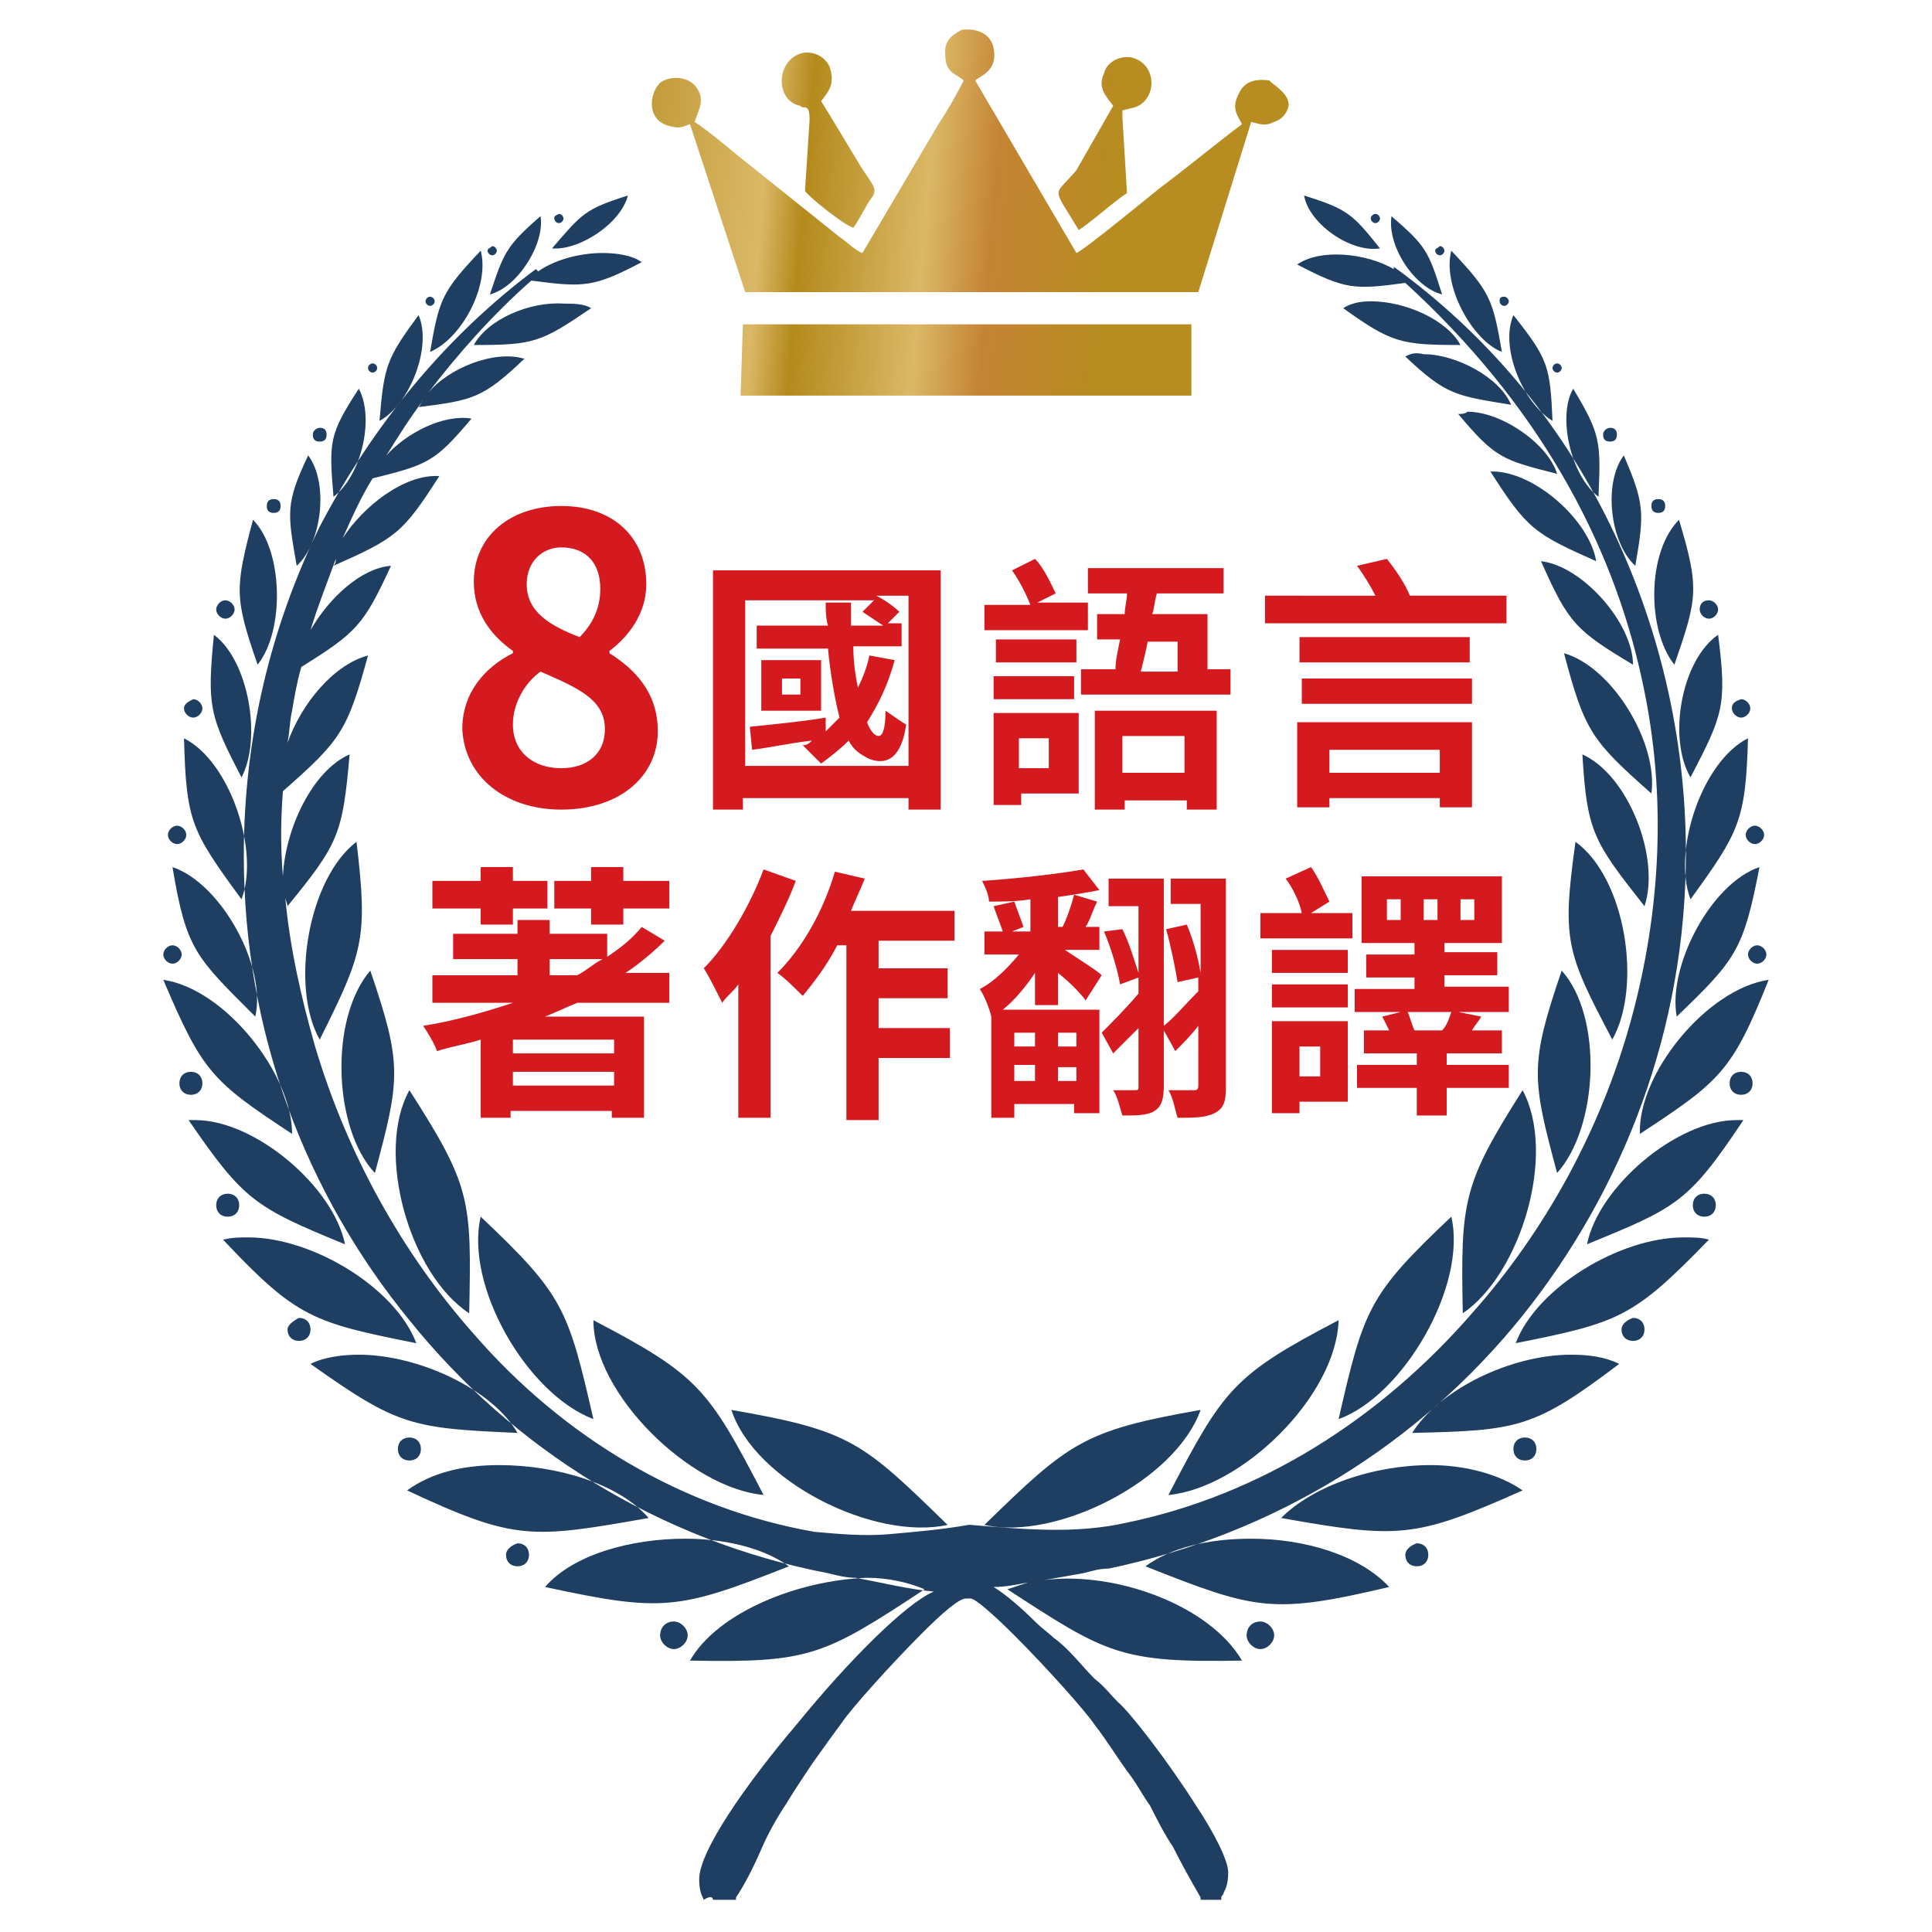
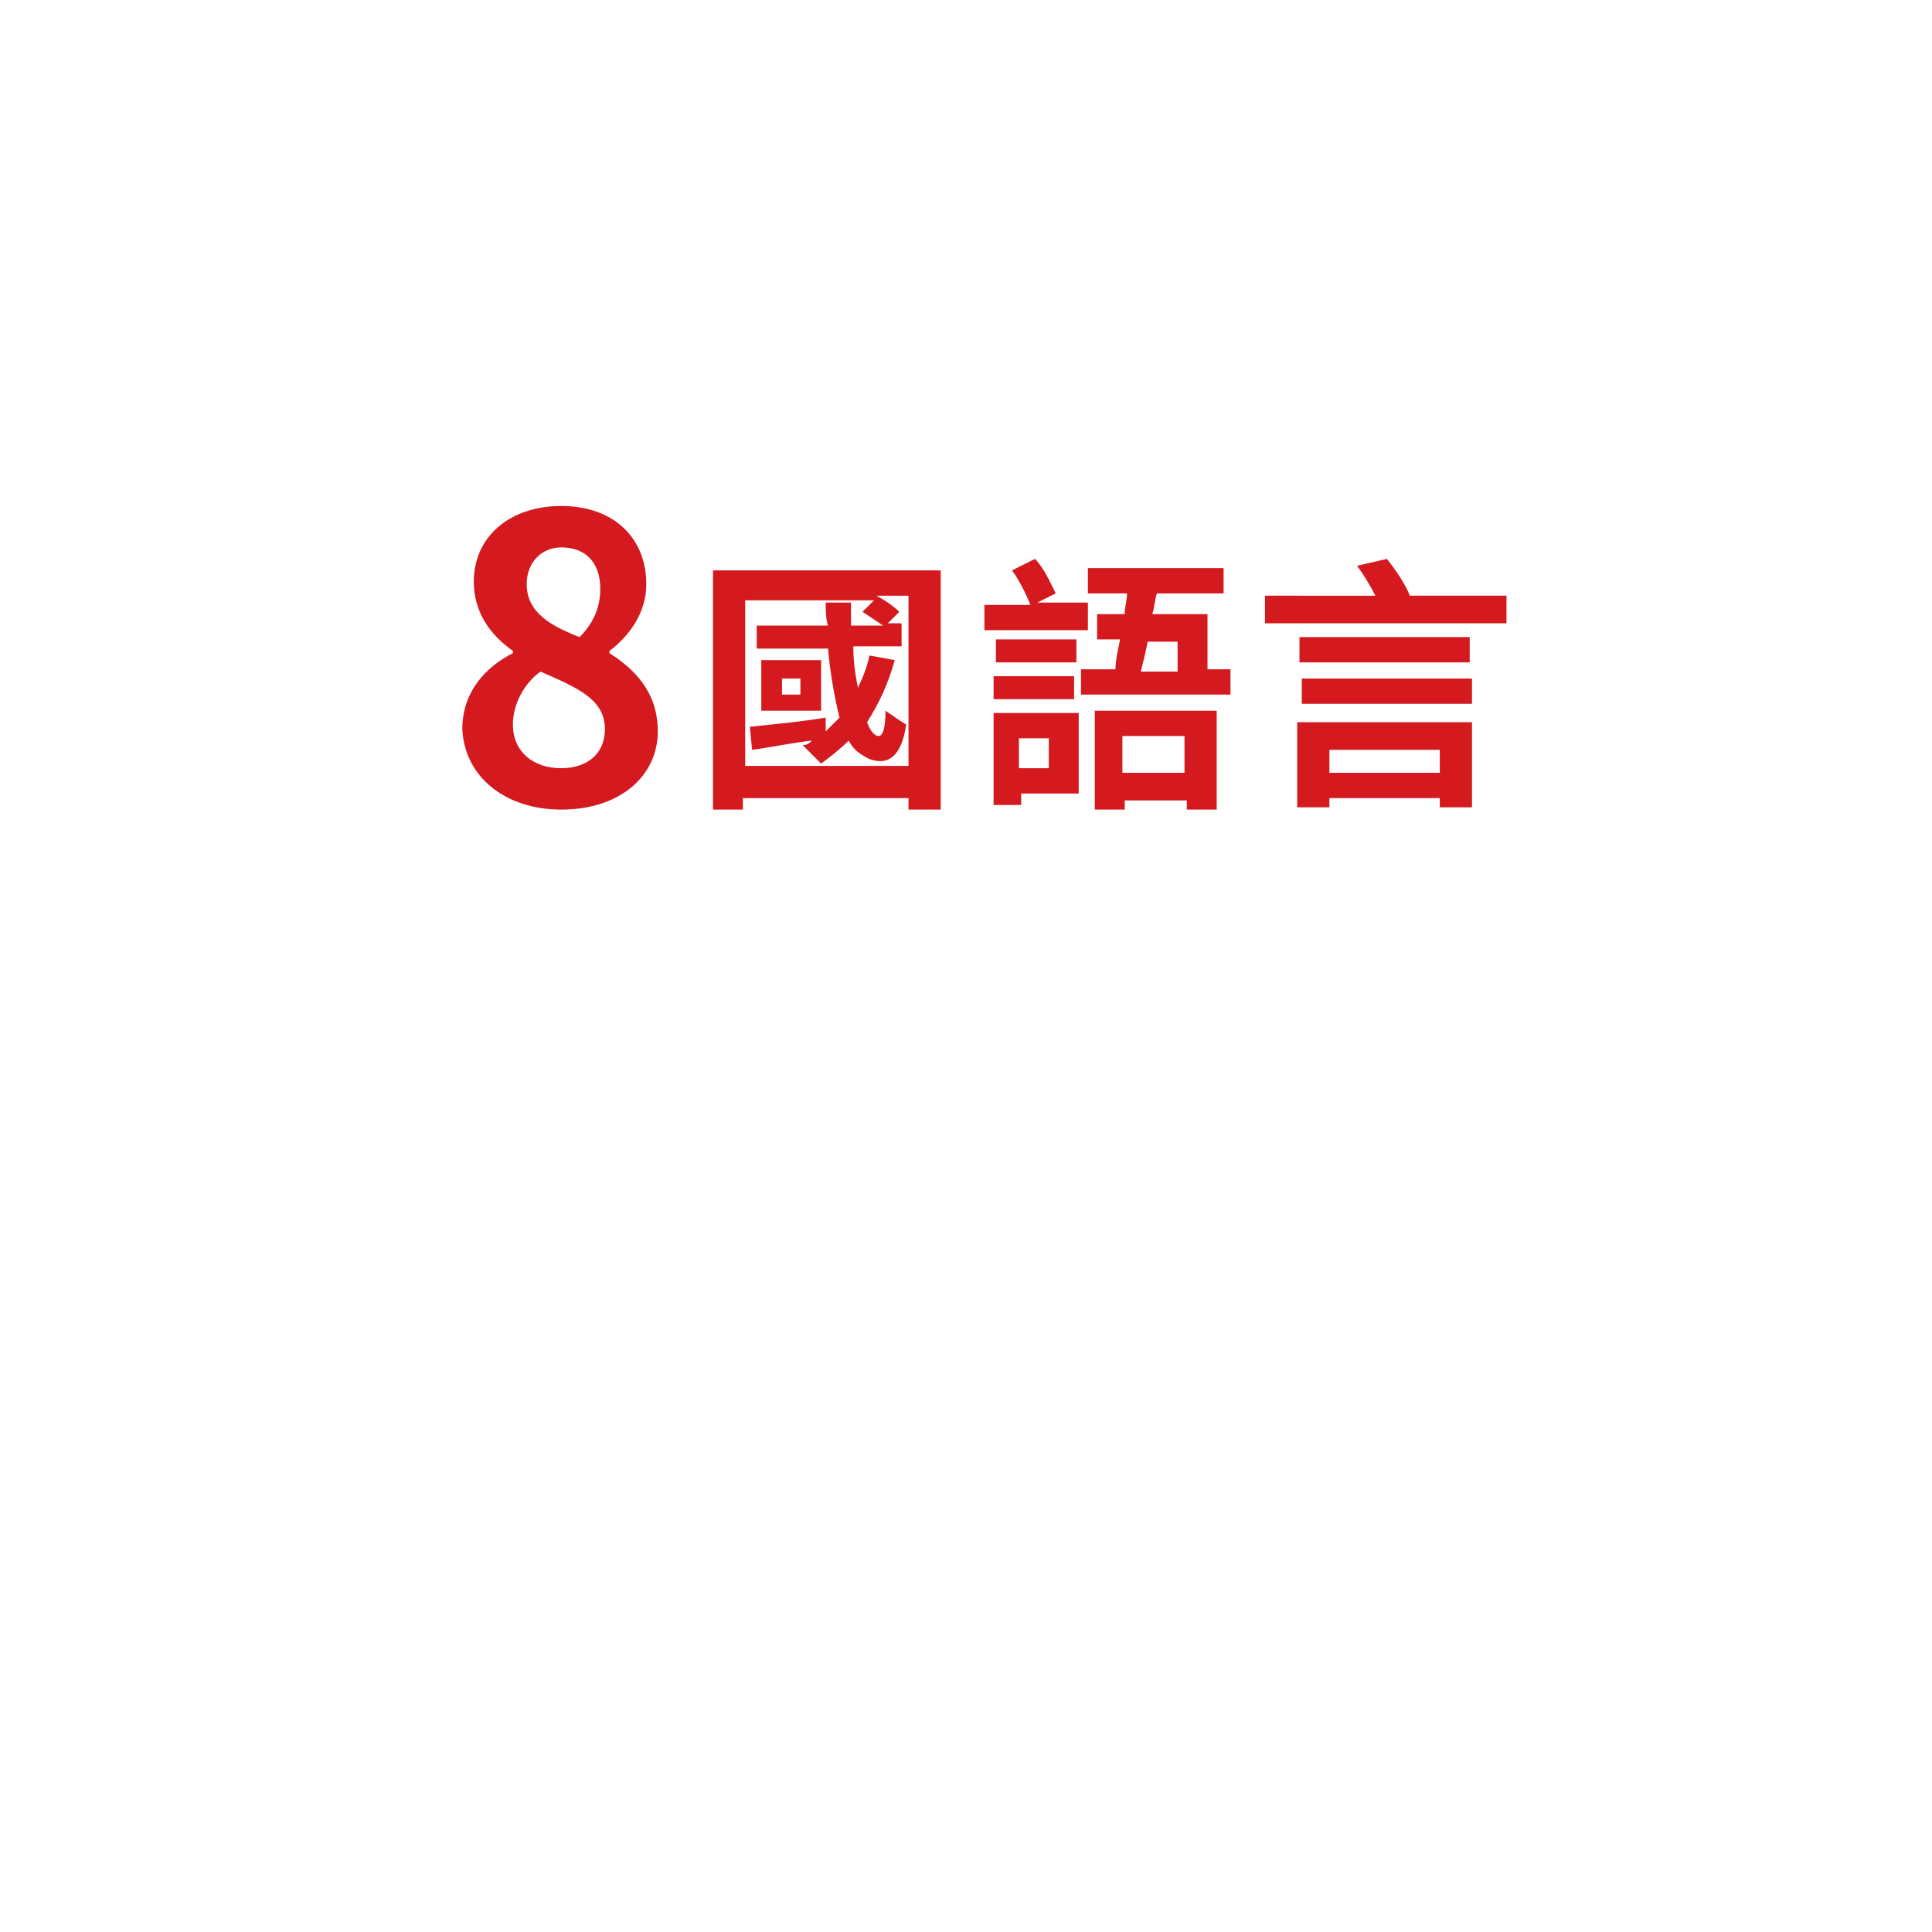
<svg xmlns="http://www.w3.org/2000/svg" xmlns:xlink="http://www.w3.org/1999/xlink" version="1.1" id="_x34_" x="0px" y="0px" viewBox="0 0 84 84" style="enable-background:new 0 0 84 84;" xml:space="preserve">
  <style type="text/css">
	.st0{fill-rule:evenodd;clip-rule:evenodd;fill:#1E3F61;}
	
		.st1{clip-path:url(#SVGID_00000044878273493248033020000010806473786551577749_);fill:url(#SVGID_00000055670350958291718460000003867789989844410293_);}
	.st2{fill:#D41A1F;}
</style>
  <g>
-     <path class="st0" d="M28.7,71.1c0,0.3,0.3,0.6,0.6,0.6c0.3,0,0.6-0.3,0.6-0.6c0-0.3-0.3-0.6-0.6-0.6C28.9,70.5,28.7,70.8,28.7,71.1   z M54.2,71.1c0,0.3,0.3,0.6,0.6,0.6c0.3,0,0.6-0.3,0.6-0.6c0-0.3-0.3-0.6-0.6-0.6C54.4,70.5,54.2,70.8,54.2,71.1z M30,72.2   c5.2,0.1,5.8-0.2,10.2-3.1c-0.7-0.3-1.6-0.5-2.5-0.5C34.7,68.7,31.2,70.1,30,72.2z M22,67.6c0,0.3,0.2,0.5,0.5,0.5   c0.3,0,0.5-0.2,0.5-0.5c0-0.3-0.2-0.5-0.5-0.5C22.2,67.2,22,67.4,22,67.6z M61.1,67.6c0,0.3,0.2,0.5,0.5,0.5c0.3,0,0.5-0.2,0.5-0.5   c0-0.3-0.2-0.5-0.5-0.5C61.3,67.2,61.1,67.4,61.1,67.6z M23.7,69c5.1,1.1,5.8,1,10.6-0.9c-1.1-0.8-2.8-1.2-4.5-1.2   C27.4,66.9,24.9,67.6,23.7,69z M49.8,68.1c4.8,1.9,5.5,2.1,10.6,0.9c-1.3-1.4-3.7-2.1-6-2.1C52.5,66.9,50.9,67.3,49.8,68.1z    M17.7,64.8c4.7,2.2,5.4,2.1,10.5,1.2c-1.3-1.5-4-2.3-6.5-2.3C20.2,63.7,18.8,64,17.7,64.8z M55.7,66c5.1,0.9,5.8,0.9,10.5-1.2   c-1-0.7-2.5-1.1-4-1.1C59.7,63.7,57.1,64.6,55.7,66z M17.3,63c0,0.3,0.2,0.5,0.5,0.5c0.3,0,0.5-0.2,0.5-0.5c0-0.3-0.2-0.5-0.5-0.5   C17.5,62.5,17.3,62.7,17.3,63z M65.8,63c0,0.3,0.2,0.5,0.5,0.5c0.3,0,0.5-0.2,0.5-0.5c0-0.3-0.2-0.5-0.5-0.5   C66,62.5,65.8,62.7,65.8,63z M41.2,66.3c-3.7-3.6-4.2-4.1-9.4-5C32.8,64.4,38,67,41.2,66.3z M42.8,66.3c3.1,0.7,8.3-1.9,9.4-5   C47.1,62.2,46.5,62.7,42.8,66.3z M13.5,59.3c3.8,2.7,4.4,2.8,9,3c-1.1-1.9-4.3-3.4-6.9-3.4C14.9,58.9,14.1,59,13.5,59.3z    M61.4,62.3c4.6-0.1,5.3-0.2,9-3c-0.6-0.3-1.3-0.4-2.1-0.4C65.7,58.9,62.6,60.4,61.4,62.3z M33.2,65c-2.4-4.6-2.8-5.2-7.4-7.6   C25.8,60.6,30,64.7,33.2,65z M50.8,65c3.2-0.3,7.3-4.3,7.4-7.6C53.6,59.8,53.2,60.4,50.8,65z M12.5,57.8c0,0.3,0.2,0.5,0.5,0.5   c0.3,0,0.5-0.2,0.5-0.5c0-0.3-0.2-0.5-0.5-0.5C12.8,57.4,12.5,57.6,12.5,57.8z M70.5,57.8c0,0.3,0.2,0.5,0.5,0.5   c0.3,0,0.5-0.2,0.5-0.5c0-0.3-0.2-0.5-0.5-0.5C70.7,57.4,70.5,57.6,70.5,57.8z M9.7,53.9c3.2,3.4,3.9,3.6,8.4,4.5   c-0.9-2.4-4.5-4.6-7.3-4.6C10.4,53.8,10.1,53.8,9.7,53.9z M65.9,58.4c4.5-0.9,5.1-1.1,8.4-4.5c-0.3-0.1-0.7-0.1-1.1-0.1   C70.4,53.8,66.8,56,65.9,58.4z M25.8,61.7c-1.1-4.8-1.3-5.4-4.9-8.8C20.2,55.9,22.9,60.6,25.8,61.7z M58.2,61.7   c2.8-1,5.6-5.8,4.9-8.8C59.5,56.3,59.3,56.9,58.2,61.7z M9.4,52.4c0,0.3,0.2,0.5,0.5,0.5c0.3,0,0.5-0.2,0.5-0.5s-0.2-0.5-0.5-0.5   C9.6,51.9,9.4,52.1,9.4,52.4z M73.6,52.4c0,0.3,0.2,0.5,0.5,0.5c0.3,0,0.5-0.2,0.5-0.5s-0.2-0.5-0.5-0.5   C73.8,51.9,73.6,52.1,73.6,52.4z M8.2,48.7c2.4,3.5,2.9,3.8,6.8,5.4c-0.5-2.5-3.9-5.4-6.5-5.4C8.3,48.7,8.2,48.7,8.2,48.7z    M69,54.1c3.9-1.6,4.4-1.8,6.8-5.4c-0.1,0-0.2,0-0.3,0C72.9,48.7,69.5,51.6,69,54.1z M20.4,57.1c0.1-4.9,0.1-5.5-2.6-9.7   C16.3,50.1,17.8,55.4,20.4,57.1z M63.6,57.1c2.5-1.7,4.1-6.9,2.6-9.7C63.6,51.5,63.5,52.2,63.6,57.1z M7.8,47.1   c0,0.3,0.2,0.5,0.5,0.5s0.5-0.2,0.5-0.5c0-0.3-0.2-0.5-0.5-0.5S7.8,46.8,7.8,47.1z M75.2,47.1c0,0.3,0.2,0.5,0.5,0.5   c0.3,0,0.5-0.2,0.5-0.5c0-0.3-0.2-0.5-0.5-0.5C75.4,46.6,75.2,46.8,75.2,47.1z M12.7,49.3c0-2.6-2.9-6.3-5.6-6.7   C8.8,46.6,9.2,47,12.7,49.3z M71.3,49.3c3.5-2.3,4-2.7,5.6-6.7C74.2,43,71.2,46.7,71.3,49.3z M16.3,51c1.1-4.1,1.2-4.7-0.2-8.8   C14.3,44.3,14.5,49.1,16.3,51z M67.7,51c1.8-2,2-6.8,0.2-8.8C66.5,46.3,66.6,46.9,67.7,51z M7.1,41.5c0,0.2,0.2,0.4,0.4,0.4   c0.2,0,0.4-0.2,0.4-0.4c0-0.2-0.2-0.4-0.4-0.4C7.3,41.1,7.1,41.3,7.1,41.5z M76,41.5c0,0.2,0.2,0.4,0.4,0.4c0.2,0,0.4-0.2,0.4-0.4   c0-0.2-0.2-0.4-0.4-0.4C76.2,41.1,76,41.3,76,41.5z M11.1,44.2c0.5-2.2-1.5-5.8-3.6-6.5C8.1,41.3,8.5,41.6,11.1,44.2z M72.9,44.2   c2.6-2.5,2.9-2.9,3.6-6.5C74.4,38.4,72.5,42,72.9,44.2z M13.9,45.2c1.9-3.8,2.1-4.4,1.6-8.6C13.4,38.2,12.6,42.9,13.9,45.2z    M70.1,45.2c1.3-2.3,0.6-7-1.6-8.6C67.9,40.9,68.1,41.4,70.1,45.2z M7.3,36.3c0,0.2,0.2,0.4,0.4,0.4c0.2,0,0.4-0.2,0.4-0.4   s-0.2-0.4-0.4-0.4C7.5,35.9,7.3,36.1,7.3,36.3z M75.9,36.3c0,0.2,0.2,0.4,0.4,0.4c0.2,0,0.4-0.2,0.4-0.4s-0.2-0.4-0.4-0.4   C76.1,35.9,75.9,36.1,75.9,36.3z M71.5,39.4c0.7-2.1-0.7-5.7-2.7-6.6C69,36.2,69.3,36.6,71.5,39.4z M10.5,39.1c0.8-2.1-0.5-6-2.5-7   C8.1,35.7,8.3,36.1,10.5,39.1z M73.5,39.1c2.1-2.9,2.4-3.4,2.5-7C74,33.1,72.7,37,73.5,39.1z M8,30.8c0,0.2,0.2,0.4,0.4,0.4   c0.2,0,0.4-0.2,0.4-0.4c0-0.2-0.2-0.4-0.4-0.4C8.2,30.5,8,30.6,8,30.8z M75.3,30.8c0,0.2,0.2,0.4,0.4,0.4c0.2,0,0.4-0.2,0.4-0.4   c0-0.2-0.2-0.4-0.4-0.4C75.4,30.5,75.3,30.6,75.3,30.8z M71.8,34.5c0.3-2.2-1.7-5.5-3.8-6.1C68.9,31.8,69.2,32.2,71.8,34.5z    M10.5,33.8c0.9-1.7,0.3-5.1-1.2-6.2C9,30.7,9.1,31.1,10.5,33.8z M73.5,33.8c1.4-2.7,1.6-3.1,1.2-6.2   C73.1,28.7,72.5,32.1,73.5,33.8z M9.4,26.5c0,0.2,0.2,0.4,0.4,0.4c0.2,0,0.4-0.2,0.4-0.4c0-0.2-0.2-0.4-0.4-0.4   C9.6,26.1,9.4,26.3,9.4,26.5z M73.9,26.5c0,0.2,0.2,0.4,0.4,0.4c0.2,0,0.4-0.2,0.4-0.4c0-0.2-0.2-0.4-0.4-0.4   C74,26.1,73.9,26.3,73.9,26.5z M71,28.9c0-1.8-2.2-4.3-4-4.5C68.2,27.1,68.5,27.4,71,28.9z M11.2,28.9c1.2-1.5,1.1-5-0.2-6.3   C10.2,25.6,10.2,26,11.2,28.9z M72.8,28.9c1-2.9,1.1-3.3,0.2-6.3C71.6,24,71.6,27.4,72.8,28.9z M11.6,22c0,0.2,0.1,0.3,0.3,0.3   c0.2,0,0.3-0.1,0.3-0.3c0-0.2-0.1-0.3-0.3-0.3C11.7,21.7,11.6,21.8,11.6,22z M71.8,22c0,0.2,0.1,0.3,0.3,0.3c0.2,0,0.3-0.1,0.3-0.3   c0-0.2-0.1-0.3-0.3-0.3C71.9,21.7,71.8,21.8,71.8,22z M64.8,20.5c1.6,2.5,1.9,2.7,4.6,3.9c-0.3-1.8-2.7-3.9-4.5-3.9   C64.9,20.5,64.9,20.5,64.8,20.5z M12.9,24.6c1.1-1,1.4-3.6,0.5-4.8C12.4,21.9,12.5,22.3,12.9,24.6z M71.1,24.6   c0.4-2.3,0.4-2.7-0.5-4.8C69.7,21,70,23.6,71.1,24.6z M13.6,18.9c0,0.2,0.1,0.3,0.3,0.3c0.2,0,0.3-0.1,0.3-0.3   c0-0.2-0.1-0.3-0.3-0.3C13.8,18.6,13.6,18.7,13.6,18.9z M69.7,18.9c0,0.2,0.1,0.3,0.3,0.3c0.2,0,0.3-0.1,0.3-0.3   c0-0.2-0.1-0.3-0.3-0.3C69.9,18.6,69.7,18.7,69.7,18.9z M63.4,18c1.6,1.9,1.9,2,4.3,2.6c-0.4-1.3-2.4-2.7-3.9-2.7   C63.7,18,63.5,18,63.4,18z M14.5,21.6c1.2-0.9,1.8-3.4,1.1-4.7C14.3,18.9,14.3,19.2,14.5,21.6z M69.5,21.6c0.1-2.4,0.1-2.7-1.1-4.7   C67.7,18.1,68.3,20.7,69.5,21.6z M16,16c0,0.1,0.1,0.2,0.2,0.2c0.1,0,0.2-0.1,0.2-0.2c0-0.1-0.1-0.2-0.2-0.2   C16.1,15.8,16,15.9,16,16z M67.5,16c0,0.1,0.1,0.2,0.2,0.2c0.1,0,0.2-0.1,0.2-0.2c0-0.1-0.1-0.2-0.2-0.2   C67.6,15.8,67.5,15.9,67.5,16z M61.1,15.5c1.8,1.7,2.2,1.7,4.6,2.1c-0.5-1.2-2.4-2.2-3.8-2.2C61.5,15.3,61.3,15.4,61.1,15.5z    M16.5,18.3c1.3-0.7,2.3-3.2,1.7-4.6C16.8,15.6,16.7,15.9,16.5,18.3z M67.5,18.3c-0.1-2.4-0.2-2.7-1.7-4.6   C65.2,15.1,66.2,17.5,67.5,18.3z M20.6,15c2.6,0,2.9-0.1,5.1-1.6c-0.3-0.2-0.8-0.2-1.2-0.2C23,13.1,21.2,13.9,20.6,15z M58.4,13.4   c2.1,1.5,2.5,1.6,5.1,1.6c-0.6-1.1-2.4-1.9-3.9-1.9C59.1,13.1,58.7,13.2,58.4,13.4z M18.5,13.1c0,0.1,0.1,0.2,0.2,0.2   c0.1,0,0.2-0.1,0.2-0.2c0-0.1-0.1-0.2-0.2-0.2C18.6,12.9,18.5,13,18.5,13.1z M65.2,13.1c0,0.1,0.1,0.2,0.2,0.2   c0.1,0,0.2-0.1,0.2-0.2c0-0.1-0.1-0.2-0.2-0.2C65.2,12.9,65.2,13,65.2,13.1z M18.7,15.3c1.4-0.6,2.6-2.9,2.2-4.4   C19.2,12.7,19.1,13,18.7,15.3z M65.3,15.3c-0.4-2.3-0.5-2.6-2.2-4.4C62.7,12.4,64,14.8,65.3,15.3z M21.2,10.9   c0,0.1,0.1,0.2,0.2,0.2c0.1,0,0.2-0.1,0.2-0.2c0-0.1-0.1-0.2-0.2-0.2C21.3,10.8,21.2,10.8,21.2,10.9z M62.4,10.9   c0,0.1,0.1,0.2,0.2,0.2c0.1,0,0.2-0.1,0.2-0.2c0-0.1-0.1-0.2-0.2-0.2C62.5,10.8,62.4,10.8,62.4,10.9z M21.3,12.8   c1.2-0.3,2.4-2.2,2.2-3.4C22,10.7,21.9,11,21.3,12.8z M62.7,12.8c-0.6-1.9-0.7-2.1-2.2-3.4C60.3,10.7,61.5,12.5,62.7,12.8z    M24.1,9.5c0,0.1,0.1,0.2,0.2,0.2c0.1,0,0.2-0.1,0.2-0.2c0-0.1-0.1-0.2-0.2-0.2C24.1,9.4,24.1,9.4,24.1,9.5z M59.6,9.5   c0,0.1,0.1,0.2,0.2,0.2s0.2-0.1,0.2-0.2c0-0.1-0.1-0.2-0.2-0.2S59.6,9.4,59.6,9.5z M24,10.8c1.2,0.1,3-1.1,3.3-2.3   C25.4,9.1,25.3,9.3,24,10.8z M31,82.6L31,82.6h0.9h0.1l0-0.1c0.4-0.6,0.8-1.4,1.1-2.1c0.3-0.7,0.7-1.4,1.1-2   c0.3-0.5,0.7-1.1,1.1-1.7c0.5-0.7,1-1.4,1.3-1.8c0.4-0.6,2.1-2.5,3.5-3.9c0.9-0.9,1.6-1.5,1.9-1.5h0.2c0.2,0,1,0.7,1.9,1.6   c1.4,1.4,3.1,3.3,3.5,3.9c0.4,0.5,0.9,1.3,1.4,2c0.4,0.5,0.7,1.1,1,1.5c0.3,0.6,0.6,1.2,1,1.8c0.4,0.8,0.8,1.5,1.2,2.2l0,0.1h0.1   H53h0.1l0-0.1c0-0.1,0.1-0.1,0.1-0.2c0.1-0.2,0.2-0.4,0.2-0.9c0-0.5-0.6-1.7-1.4-2.9c-1.2-1.9-2.9-4.1-3.4-4.5   c-0.3-0.3-0.6-0.7-1-1c-0.6-0.6-1.1-1.3-1.8-1.8c-0.2-0.2-0.5-0.4-0.8-0.7c-0.6-0.6-1.3-1.2-1.8-1.5c0.5,0,1-0.1,1.5-0.2   c-0.3,0.1-0.6,0.2-0.9,0.3c4.3,2.8,4.9,3.2,10.2,3.1c-1.4-2.4-5.5-3.9-8.6-3.5c0.6-0.1,1.1-0.2,1.7-0.3c0.4-0.1,0.7-0.2,1.1-0.2   c7.2-1.5,13.5-5.4,18-11c4.4-5.5,7.1-12.5,7.1-20.1c0-5.1-1.2-10-3.3-14.3c-2.2-4.5-5.4-8.3-9.4-11.2l0,0.1   c-1.2-0.7-3.2-0.9-4.2-0.2c2.1,1.1,2.5,1.1,4.7,0.8c5.7,5.2,9,11.2,10.3,17.3c1.1,5,0.8,10.1-0.5,14.8c-1.3,4.7-3.7,9.1-6.9,12.7   c-4,4.6-9.2,7.9-15,9.1c-2.2,0.5-4.4,0.3-6.8,0.1l-0.1,0h0c-1.1,0.2-2.3,0.3-3.4,0.4c-1.1,0.1-2.2,0-3.3-0.1   c-5.7-1-10.9-4.1-14.8-8.6c-3.1-3.5-5.5-7.8-6.9-12.5c-0.6-2.1-1.1-4.3-1.3-6.5c0,0.1,0.1,0.3,0.1,0.4c2.2-2.7,2.4-3.1,2.7-6.6   c-1.6,0.7-2.8,3.2-2.9,5.3c-0.1-1.2-0.1-2.4,0-3.7c2.5-2.2,2.8-2.6,3.7-5.9c-1.5,0.4-2.9,2.1-3.5,3.8c0.1-0.5,0.1-1,0.2-1.4   c0.1-0.6,0.2-1.2,0.4-1.9c2.4-1.5,2.7-1.8,3.9-4.4c-1.3,0.1-2.7,1.4-3.5,2.8c0.3-1,0.7-2,1.1-3.1c0,0.1,0,0.2-0.1,0.3   c2.7-1.2,3-1.4,4.6-3.9c-1.5-0.1-3.3,1.3-4.2,2.7c0.4-0.9,0.8-1.8,1.3-2.6c2.4-0.6,2.7-0.7,4.3-2.6c-1.2-0.2-2.8,0.6-3.7,1.6   c0.5-0.8,1-1.6,1.6-2.4c-0.1,0.1-0.1,0.2-0.2,0.3c2.4-0.3,2.8-0.4,4.6-2.1c-1.3-0.4-3.3,0.4-4.2,1.5c1.3-1.7,2.8-3.4,4.5-4.9   c2.3,0.3,2.7,0.3,4.8-0.8c-0.4-0.3-1.1-0.4-1.7-0.4c-1,0-2.1,0.3-2.8,0.8l-0.1-0.1c-3.9,2.9-7.1,6.8-9.4,11.2   c-2.1,4.3-3.3,9.1-3.3,14.3c0,7.7,2.7,14.7,7.2,20.2c4.5,5.6,10.9,9.6,18.2,11c0.4,0.1,0.8,0.2,1.2,0.2c1.1,0.2,2.3,0.5,3.4,0.6   c-1.2,0.5-3.7,3-5.9,5.7c-2.3,2.7-4.3,5.6-4.3,6.8c0,0.5,0.1,0.7,0.2,0.9C30.9,82.4,31,82.5,31,82.6L31,82.6z M60,10.8   c-1.2-1.5-1.4-1.7-3.3-2.3C56.9,9.7,58.7,11,60,10.8z" />
    <g>
      <defs>
-         <path id="SVGID_1_" d="M32.2,17.2l19.6,0l0-3.1l-19.5,0L32.2,17.2z M34.8,4.6C34.9,4.6,34.9,4.6,34.8,4.6     c0.1,0.2,0.4-0.2,0.4,0.6L35,8.3c0.1,0.2,1.7,1.5,2.1,1.6c0.3-0.4,0.5-0.9,0.8-1.3c0.3-0.4,0-0.6-0.5-1.4     c-0.3-0.5-1.5-2.5-1.7-2.8c0.3-0.4,0.6-0.7,0.4-1.4c-0.1-0.4-0.6-0.8-1.2-0.7C33.7,2.6,33.7,4.4,34.8,4.6z M48.8,5.1l0-0.3     l0.4-0.1c1.1-0.2,1.2-1.9,0-2.2c-0.5-0.1-1.1,0.2-1.2,0.7c-0.3,0.6,0.1,1,0.4,1.4l-1.6,2.8C45.8,8.6,45.7,8,46.9,10     c0.5-0.3,1.6-1.3,2.1-1.6L48.8,5.1z M55.2,3.5c-0.7-0.1-1.1,0.1-1.3,0.5C53.5,4.7,53.8,5,54,5.4c-1.2,0.9-2.4,1.9-3.6,2.8     c-0.5,0.4-3.3,2.7-3.6,2.8l-4.4-7.5c0.2-0.2,1-0.4,0.8-1.4c-0.1-0.6-0.7-0.9-1.4-0.8c-0.1,0.1-0.8,0.3-0.7,1.1     c0,0.8,0.5,0.8,0.8,1.1c-0.3,0.6-0.7,1.3-1.1,1.9c-1,1.7-2.3,3.9-3.3,5.6c-0.3-0.1-0.7-0.5-1-0.7l-4.5-3.6     c-0.6-0.5-1.2-1-1.8-1.4c0.2-0.6,0.5-1,0-1.6c-0.4-0.4-1.1-0.4-1.5-0.1c-0.5,0.5-0.6,1.7,0.5,1.9c0.4,0.1,0.5,0,0.8-0.1l2.4,7.3     h19.7l2.3-7.4c0.4,0.1,0.6,0.2,1,0c0.3-0.1,0.5-0.3,0.6-0.6C56.2,4.1,55.2,3.6,55.2,3.5z" />
-       </defs>
+         </defs>
      <clipPath id="SVGID_00000016056489995587143070000009900237262274539955_">
        <use xlink:href="#SVGID_1_" style="overflow:visible;" />
      </clipPath>
      <linearGradient id="SVGID_00000014626082293988834990000007766904873313458877_" gradientUnits="userSpaceOnUse" x1="-89.139" y1="1226.554" x2="-88.159" y2="1226.554" gradientTransform="matrix(36.388 3.16 -1.63 18.776 5267.355 -22740.535)">
        <stop offset="0" style="stop-color:#B3881C" />
        <stop offset="0.24" style="stop-color:#DAB866" />
        <stop offset="0.29" style="stop-color:#B48A1C" />
        <stop offset="0.44" style="stop-color:#DAB866" />
        <stop offset="0.52" style="stop-color:#C58435" />
        <stop offset="0.66" style="stop-color:#B78C20" />
        <stop offset="0.91" style="stop-color:#B78C20" />
        <stop offset="1" style="stop-color:#DAB866" />
      </linearGradient>
-       <polygon style="clip-path:url(#SVGID_00000016056489995587143070000009900237262274539955_);fill:url(#SVGID_00000014626082293988834990000007766904873313458877_);" points="    26.5,17.1 56,19.7 57.6,1.4 28.1,-1.1   " />
    </g>
    <path class="st2" d="M61.3,25.9c-0.2-0.5-0.6-1.1-1-1.6L59,24.6c0.3,0.4,0.6,0.9,0.8,1.3H55v1.2h10.5v-1.2H61.3z M63.9,27.7h-7.4   v1.1h7.4V27.7z M56.6,30.6h7.4v-1.1h-7.4V30.6z M56.4,35.1h1.4v-0.4h4.8v0.4h1.4v-3.7h-7.6V35.1z M62.6,32.6v1h-4.8v-1H62.6z    M52.5,29.1v-2.4h-2.4c0.1-0.3,0.1-0.6,0.2-0.9h2.9v-1.1h-5.9v1.1h1.7c0,0.3-0.1,0.6-0.1,0.9h-1.2v1.1h1c-0.1,0.5-0.2,0.9-0.2,1.3   H47v1.1h6.5v-1.1H52.5z M51.2,27.9v1.3h-1.6c0.1-0.4,0.2-0.8,0.3-1.3H51.2z M47.6,35.2h1.3v-0.4h2.7v0.4h1.3v-4.3h-5.3V35.2z    M51.5,32v1.6h-2.7V32H51.5z M46.8,31h-3.6v4h1.2v-0.5h2.5V31z M45.6,32.1v1.3h-1.3v-1.3H45.6z M43.2,30.4h3.5v-1h-3.5V30.4z    M46.8,27.8h-3.5v1h3.5V27.8z M47.2,26.2h-2.1l0.8-0.4c-0.2-0.4-0.5-1.1-0.9-1.5L44,24.8c0.3,0.4,0.6,1,0.8,1.5h-2v1.1h4.5V26.2z    M31,24.8v10.4h1.3v-0.5h7.2v0.5h1.4V24.8H31z M32.4,33.5v-7.4h5.6l-0.5,0.5c0.3,0.2,0.6,0.4,0.9,0.6H37c0-0.3,0-0.6,0-1h-1.1   c0,0.3,0,0.7,0.1,1h-3.1v1H36c0.1,1.1,0.3,2.2,0.5,3c-0.2,0.2-0.4,0.4-0.6,0.6l0-0.6c-1.2,0.2-2.4,0.3-3.3,0.4l0.1,1   c0.8-0.1,1.7-0.3,2.6-0.4c-0.1,0.1-0.2,0.2-0.4,0.2c0.2,0.2,0.6,0.6,0.8,0.8c0.4-0.3,0.8-0.6,1.2-1c0.2,0.4,0.5,0.6,0.9,0.8   c0.8,0.3,1.4-0.1,1.6-1.5c-0.2-0.1-0.6-0.4-0.9-0.6c0,0.7-0.1,1.1-0.3,1.1c-0.2,0-0.4-0.3-0.5-0.6c0.5-0.8,0.9-1.6,1.2-2.7   l-1.1-0.2c-0.1,0.5-0.3,1-0.5,1.4c-0.1-0.5-0.2-1.1-0.2-1.8h2.1v-1h-0.6l0.5-0.5c-0.2-0.2-0.6-0.5-1-0.7h1.4v7.4H32.4z M35.7,28.7   h-2.6v2.2h2.6V28.7z M34.7,30.2H34v-0.7h0.8V30.2z" />
    <path class="st2" d="M24.4,33.4c-1.2,0-2.1-0.7-2.1-1.9c0-0.9,0.5-1.8,1.2-2.3c1.6,0.7,2.8,1.2,2.8,2.5   C26.3,32.8,25.5,33.4,24.4,33.4 M25.2,27.7c-1.3-0.5-2.3-1.1-2.3-2.3c0-1,0.7-1.6,1.5-1.6c1.1,0,1.7,0.7,1.7,1.8   C26.1,26.4,25.8,27.1,25.2,27.7z M24.4,35.2c2.6,0,4.2-1.5,4.2-3.4c0-1.7-1-2.7-2.1-3.4v-0.1c0.8-0.6,1.6-1.6,1.6-2.9   c0-2-1.4-3.4-3.7-3.4c-2.2,0-3.8,1.3-3.8,3.3c0,1.3,0.7,2.3,1.7,3v0.1c-1.2,0.6-2.2,1.7-2.2,3.3C20.2,33.8,22,35.2,24.4,35.2z" />
-     <path class="st2" d="M65.5,42.9h-2.7v-0.5h2.3v-1h-2.3V41h2.5v-2.9h-6.1V41h2.3v0.5h-2.1v1h2.1v0.5h-2.6V44h2l-0.8,0.2   c0.1,0.2,0.2,0.4,0.3,0.6h-1.1v1h2.3v0.5h-2.6v1h2.6v1.2h1.3v-1.2h2.7v-1h-2.7v-0.5h2.4v-1h-1.3c0.1-0.2,0.3-0.4,0.4-0.6L63.4,44   h2.2V42.9z M63.5,39.1h0.6V40h-0.6V39.1z M61.9,39.1h0.6V40h-0.6V39.1z M60.9,40h-0.6v-0.9h0.6V40z M61.5,44.8   c-0.1-0.2-0.2-0.6-0.3-0.8h1.9c-0.1,0.3-0.2,0.6-0.4,0.8H61.5z M57.8,39.2c-0.2-0.4-0.5-1.1-0.8-1.5l-1.1,0.5   c0.3,0.4,0.6,1,0.7,1.5h-1.8v1.1h4v-1.1H57L57.8,39.2z M58.6,41.3h-3.3v1h3.3V41.3z M55.3,43.8h3.3v-1h-3.3V43.8z M58.6,44.4h-3.3   v4h1.2v-0.5h2.1V44.4z M57.4,45.5v1.3h-0.9v-1.3H57.4z M53.3,38.2h-2.4v1.1h1.3v3c-0.1-0.6-0.3-1.4-0.6-2.1l-0.9,0.2   c0.2,0.7,0.4,1.7,0.5,2.3l0.9-0.2v0.6c-0.6,0.6-1.1,1.2-1.5,1.5v-6.4h-2.4v1.2h1.3v2.9c-0.2-0.6-0.4-1.3-0.7-1.9L48,40.5   c0.3,0.7,0.6,1.7,0.7,2.3l0.8-0.3v0.7c-0.6,0.7-1.2,1.3-1.6,1.7l0.5,0.9c0.3-0.3,0.7-0.7,1.1-1.1v2.5c0,0.2,0,0.2-0.2,0.2   c-0.1,0-0.5,0-0.9,0c0.2,0.3,0.3,0.8,0.4,1.1c0.6,0,1.1,0,1.4-0.2c0.3-0.2,0.4-0.5,0.4-1.1v-2.4l0.5,0.9c0.3-0.3,0.7-0.7,1-1.1v2.6   c0,0.2-0.1,0.2-0.2,0.2c-0.2,0-0.6,0-1.1,0c0.2,0.3,0.3,0.9,0.4,1.2c0.7,0,1.2,0,1.6-0.2c0.4-0.2,0.5-0.5,0.5-1.1V38.2z M44.9,43.7   h1.1v-1.4c0.5,0.4,1,0.9,1.2,1.2l0.7-1.1c-0.2-0.2-1-0.7-1.6-1.1h1.5v-1h-0.6c0.2-0.3,0.3-0.7,0.5-1.1l-1-0.3   c-0.1,0.4-0.3,1-0.5,1.4h-0.2V39c0.7-0.1,1.3-0.2,1.8-0.3l-0.7-0.9c-1.1,0.2-2.9,0.4-4.4,0.5c0.1,0.2,0.3,0.6,0.3,0.9   c0.6,0,1.2,0,1.8-0.1v1.4H44l0.5-0.2c-0.1-0.3-0.3-0.8-0.4-1.1l-0.9,0.2c0.1,0.3,0.3,0.8,0.4,1.1h-0.8v1h1.5   c-0.5,0.6-1.1,1.2-1.7,1.5c0.2,0.3,0.4,0.8,0.5,1.2v4.4h1V48h2.6v0.4h1.1v-4.5h-4.2c0.5-0.4,1-1,1.4-1.6V43.7z M44.2,46.3H45V47   h-0.9V46.3z M46,47v-0.6h0.8V47H46z M46.8,45.5H46v-0.6h0.8V45.5z M45,44.9v0.6h-0.9v-0.6H45z M41.5,40.9v-1.3H37   c0.2-0.5,0.4-0.9,0.6-1.4l-1.3-0.3c-0.5,1.7-1.4,3.3-2.5,4.4c0.3,0.2,0.8,0.7,1.1,1c0.5-0.6,1.1-1.4,1.5-2.2h0.4v7.6h1.4V46h3.1   v-1.3h-3.1v-1.3h3v-1.3h-3v-1.2H41.5z M33.2,37.8c-0.6,1.6-1.6,3.3-2.6,4.3c0.2,0.3,0.6,1.1,0.8,1.5c0.2-0.3,0.5-0.5,0.7-0.8v5.8   h1.4v-7.9c0.4-0.8,0.8-1.6,1.1-2.4L33.2,37.8z M29.1,43.5v-1.2h-1.9c0.6-0.4,1.2-0.9,1.7-1.4l-1-0.6c-0.4,0.5-0.9,0.9-1.5,1.3v-1   h-2.5v-0.6h-1.4v0.6h-2.8v1.1h2.8v0.7h-3.7v1.2h3.5c-1.2,0.4-2.6,0.8-3.9,1c0.2,0.3,0.5,0.8,0.6,1.1c0.6-0.2,1.3-0.3,1.9-0.5v3.4   h1.3v-0.3h4.4v0.3h1.4v-4.4h-4.3c0.5-0.2,0.9-0.4,1.4-0.6H29.1z M22.3,47.2v-0.6h4.4v0.6H22.3z M26.7,45.8h-4.4v-0.6h4.4V45.8z    M23.9,41.7h2.3c-0.4,0.2-0.7,0.5-1.1,0.7h-1.2V41.7z M20.9,40.2h1.4v-0.7h1.5v-1.2h-1.5v-0.6h-1.4v0.6h-2.1v1.2h2.1V40.2z    M25.7,40.2h1.4v-0.7h2v-1.2h-2v-0.6h-1.4v0.6h-1.6v1.2h1.6V40.2z" />
  </g>
</svg>